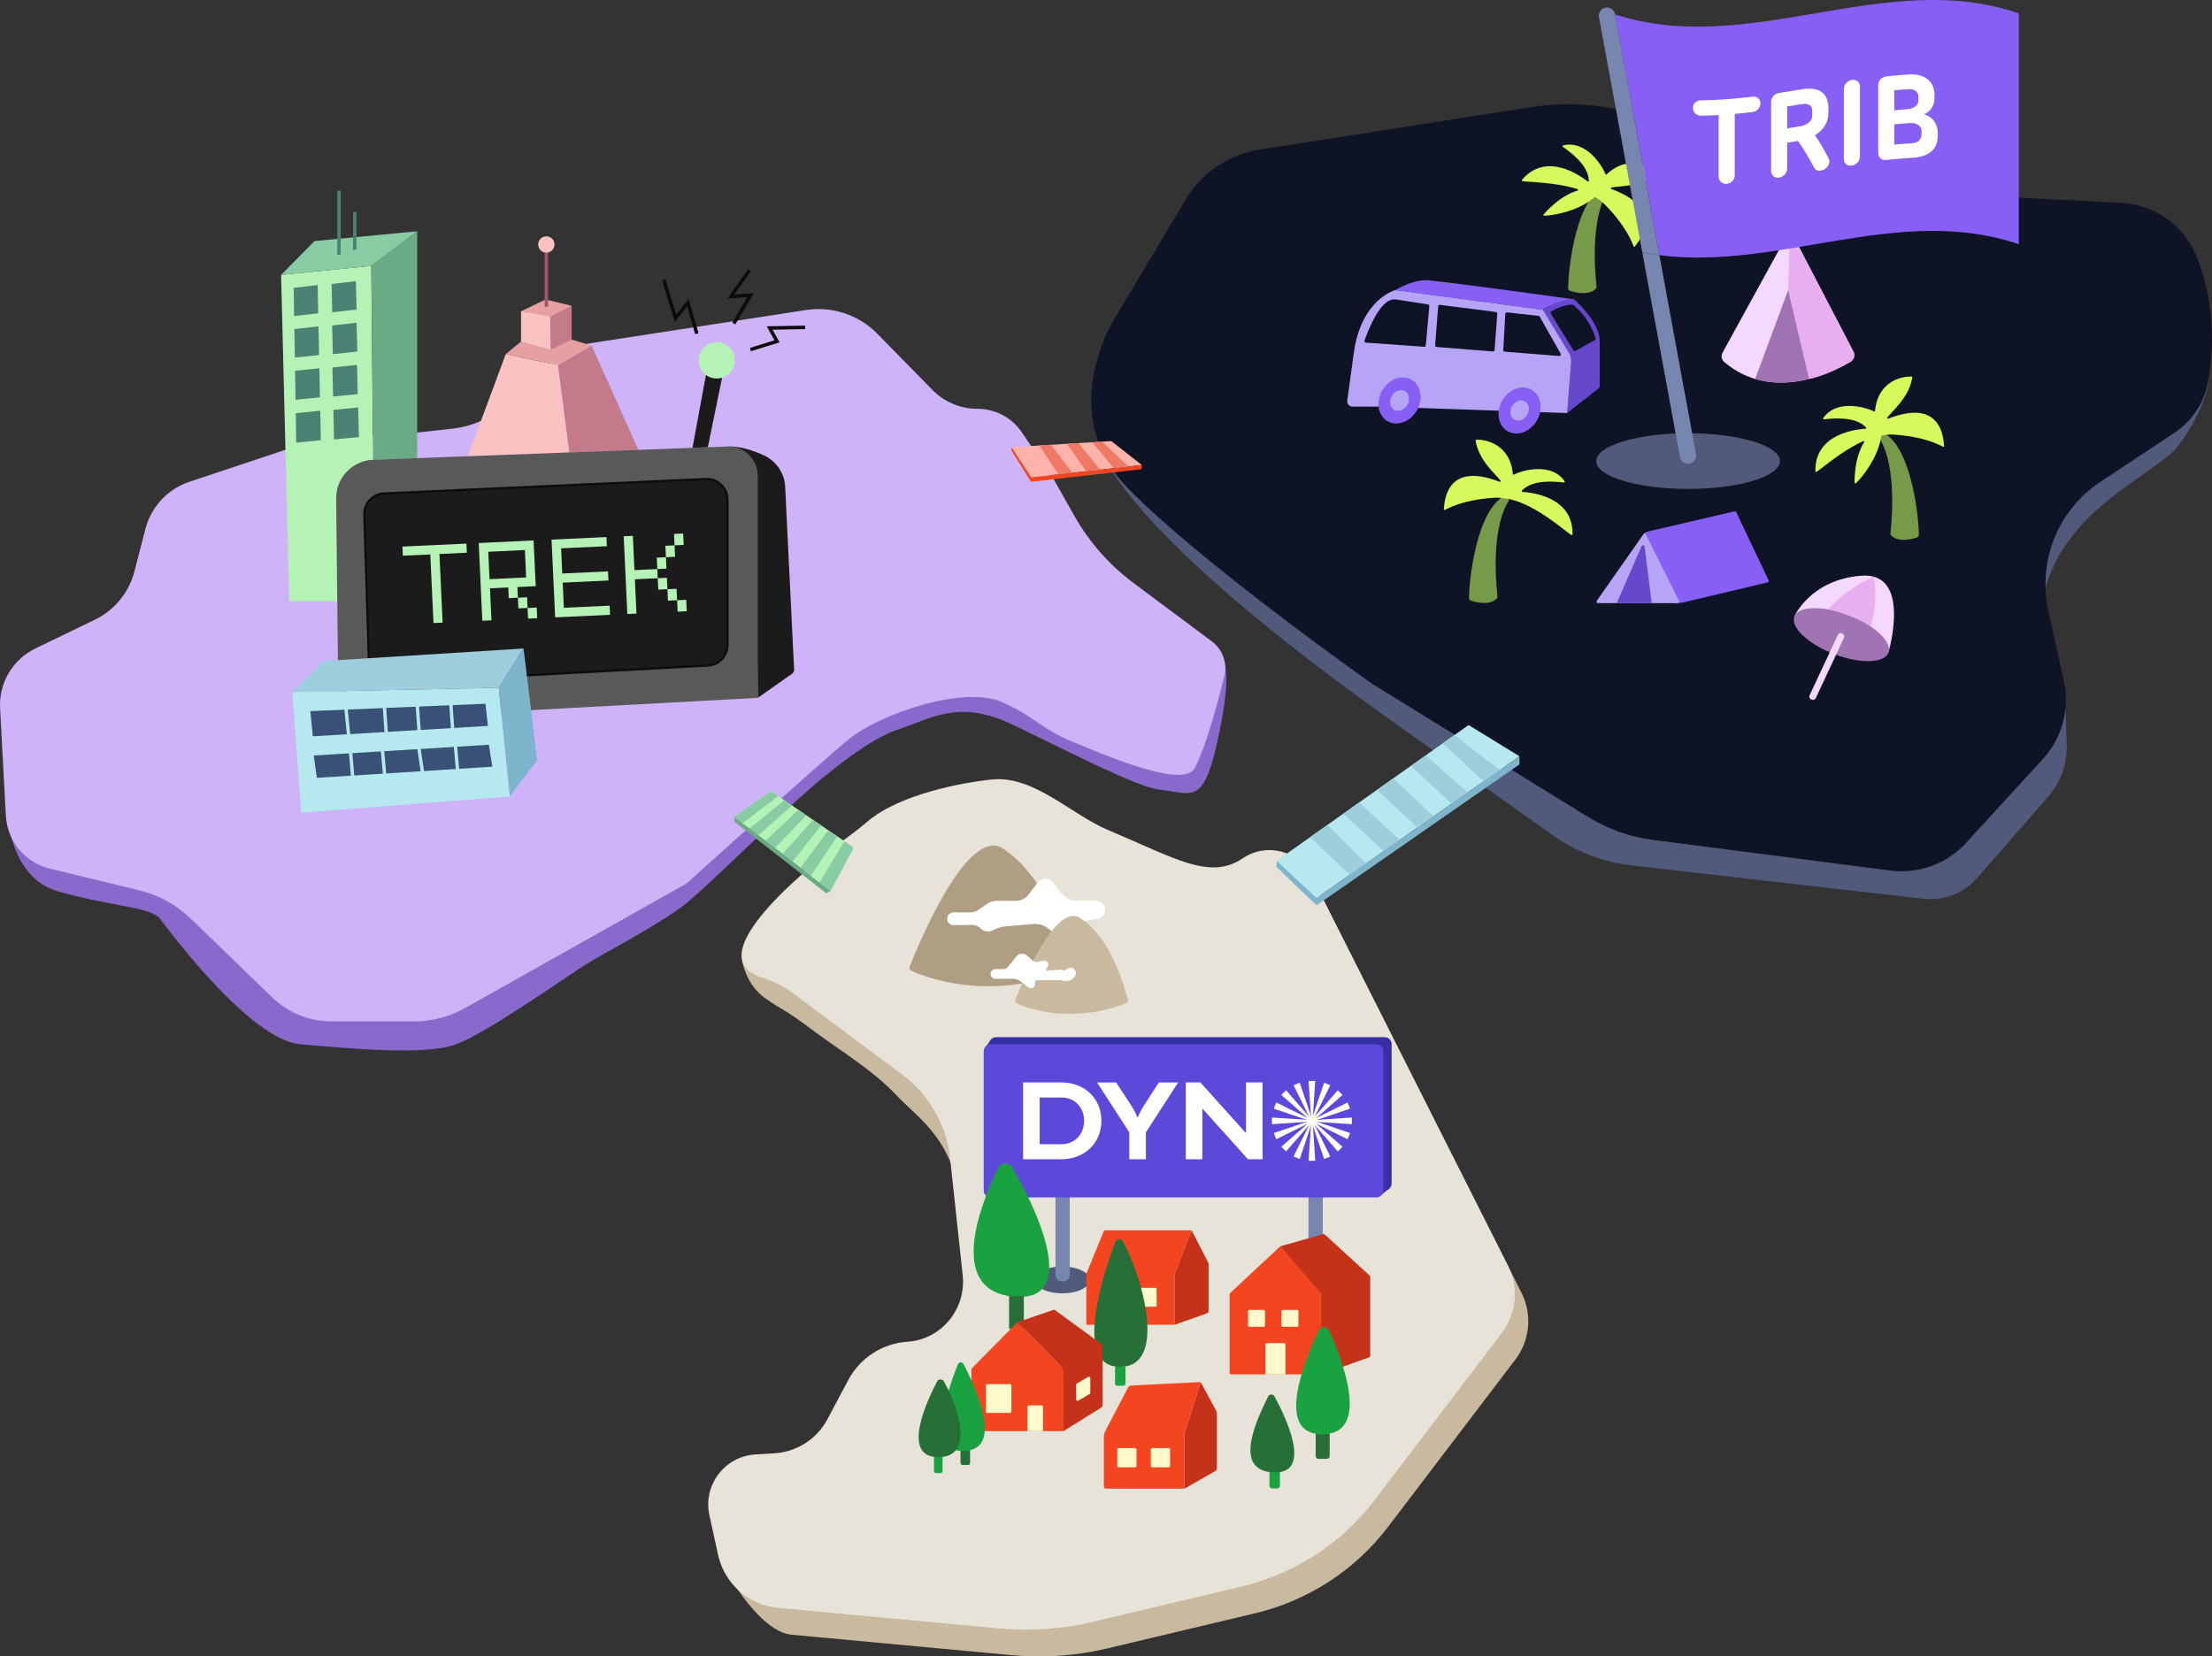
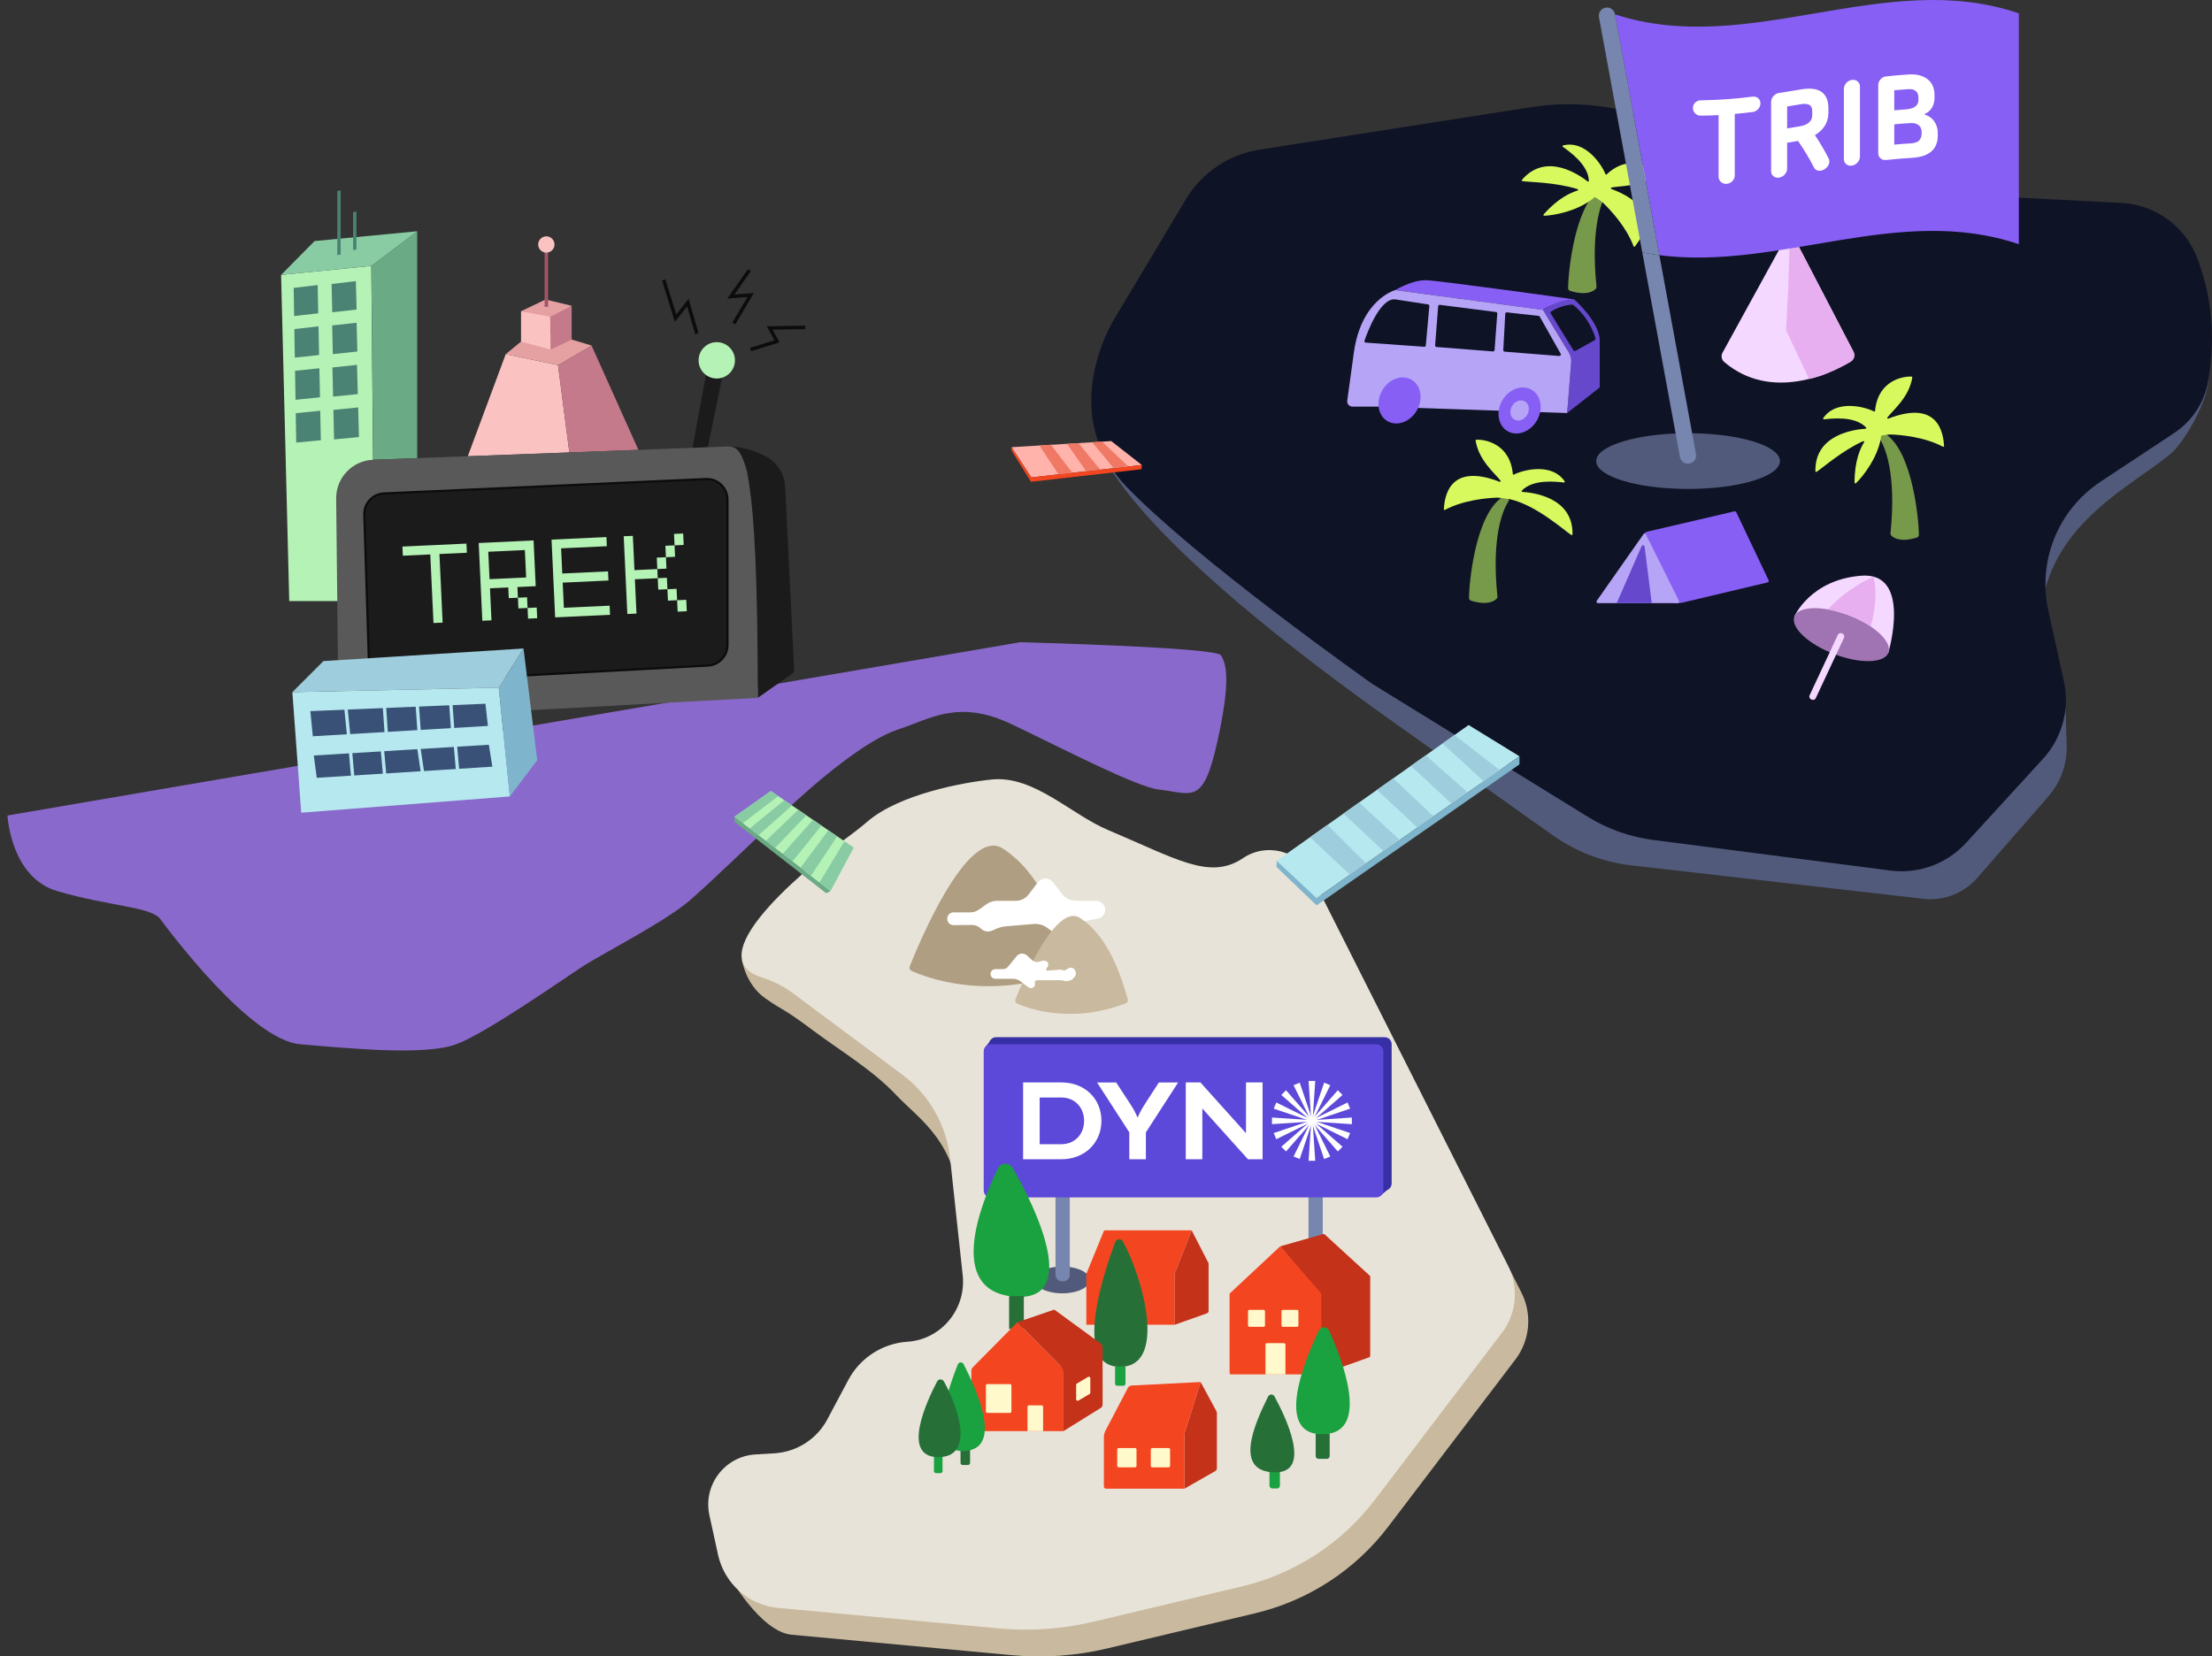
<svg xmlns="http://www.w3.org/2000/svg" width="996" height="746" viewBox="0 0 996 746" fill="none">
  <rect x="0" y="0" width="996" height="746" fill="#333333" stroke="none" />
  <g clip-path="url(#clip0_485_792)">
    <path fill-rule="evenodd" clip-rule="evenodd" d="M334.074 432.183C334.074 432.183 335.568 443.297 344.623 449.635C353.679 455.974 351.41 453.09 366.76 464.559C378.084 473.021 393.051 481.986 403.516 493.135C414.043 504.353 431.348 514.13 432.556 546.873C433.764 579.617 449.155 567.429 445.141 579.623C441.128 591.817 448.474 573.457 448.474 573.457L435.621 481.026L372.7 440.275L334.08 432.179L334.074 432.183Z" fill="#C9BA9F" />
    <path fill-rule="evenodd" clip-rule="evenodd" d="M3.37 367.267C3.37 367.267 4.722 395.228 25.924 401.375C49.825 408.304 67.998 408.332 72.184 413.933C76.37 419.537 112.806 468.399 135.162 470.288C157.519 472.177 191.41 475.529 205.445 470.288C219.477 465.048 254.971 439.927 263.267 434.668C271.567 429.409 300.274 414.604 310.867 405.282C321.46 395.959 336.396 381.434 352.232 366.492C368.069 351.547 390.096 333.118 404.401 328.518C418.624 323.946 431.395 314.614 455.659 326.228C479.923 337.841 511.847 354.468 521.941 355.604C536.827 357.276 541.69 362.956 548.091 334.223C554.492 305.49 551.969 298.806 549.773 295.132C547.573 291.46 459.324 289.248 459.324 289.248L3.37 367.267Z" fill="#8A69CC" />
    <path d="M360.061 434.527C365.056 436.155 407.404 443.071 411.768 446.322L449.763 491.801C461.928 500.857 432.214 518.733 433.839 533.814L439.509 586.385C441.15 601.597 429.911 615.338 414.645 616.345C403.378 617.089 393.299 623.606 387.996 633.575L378.589 651.26C373.845 660.18 364.799 665.992 354.711 666.597L346.183 667.109C332.333 667.94 322.493 680.94 325.458 694.499L323.315 700.222C328.414 711.832 343.139 734.983 356.402 736.216L455.728 745.438C470.024 746.766 484.439 745.749 498.405 742.429L565.123 726.571C589.023 720.888 610.213 707.097 625.086 687.545L682.318 612.303C688.917 603.627 689.993 591.945 685.086 582.212L596.548 406.594C590.755 395.106 576.158 391.372 565.562 398.671C550.611 408.564 535.663 398.821 504.872 385.849C488.289 378.865 471.568 361.261 452.732 363.125C439.647 364.421 411.09 369.752 396.738 381.98C394.62 383.785 392.468 385.551 390.231 387.208C374.231 399.053 330.133 424.777 360.061 434.53V434.527Z" fill="#C9BA9F" />
-     <path d="M545.641 288.834L510.36 262.539C499.475 254.425 490.403 244.126 483.736 232.3L474.413 215.77L460.09 194.68C455.599 188.069 448.125 184.109 440.133 184.109C432.49 184.109 425.166 181.034 419.813 175.574L395.056 150.321C386.694 141.792 374.736 137.81 362.932 139.627L266.468 154.469C255.423 156.17 245.84 163.01 240.644 172.904L231.545 182.298L218.52 188.7C213.801 191.018 208.714 192.5 203.487 193.077L169.668 196.814C160.751 194.583 151.381 194.944 142.661 197.853L85.297 216.975C75.526 220.232 68.067 228.217 65.482 238.189L60.49 257.449C58.036 266.91 51.553 274.814 42.758 279.069L15.949 292.041C5.701 296.992 -0.571 307.617 0.041 318.985L2.642 367.393C3.254 378.802 11.271 388.46 22.372 391.165L62.925 401.043C71.569 403.148 79.498 407.522 85.893 413.71L122.639 449.271C129.746 456.149 139.251 459.993 149.141 459.993H186.439C194.507 459.993 202.439 457.916 209.471 453.959L309.188 397.867C309.188 397.867 372.621 340.542 382.571 332.585C395.878 321.941 433.88 308.147 451.712 316.419C467.306 323.655 467.881 327.734 482.942 334.078C510.909 345.858 533.899 353.674 538.066 345.723C543.516 335.324 549.444 311.944 551.1 305.166C551.392 303.971 551.552 303.29 551.552 303.29C552.415 297.749 550.14 292.182 545.644 288.831L545.641 288.834Z" fill="#CFB3F9" />
    <path d="M342.606 440.043C347.601 441.671 352.471 443.902 356.839 447.153L406.173 483.881C418.339 492.937 426.18 506.659 427.805 521.736L433.475 574.307C435.116 589.52 423.877 603.26 408.612 604.267C397.344 605.011 387.265 611.528 381.963 621.497L372.556 639.182C367.811 648.103 358.765 653.914 348.677 654.52L340.149 655.031C326.299 655.863 316.459 668.863 319.424 682.421L323.318 700.219C326.164 713.232 337.105 722.906 350.368 724.139L449.694 733.361C463.99 734.688 478.405 733.672 492.371 730.352L559.089 714.493C582.989 708.81 604.179 695.02 619.052 675.468L676.284 600.226C682.883 591.55 683.959 579.868 679.052 570.134L590.514 394.516C584.721 383.029 570.125 379.294 559.528 386.593C544.577 396.487 529.629 386.744 498.838 373.772C482.255 366.787 465.534 349.184 446.698 351.048C433.613 352.344 405.056 357.675 390.704 369.903C388.586 371.707 386.434 373.474 384.197 375.131C368.197 386.976 312.678 430.29 342.606 440.046V440.043Z" fill="#E8E3D8" />
    <path d="M623.479 322.406L699.039 376.1C709.576 383.587 721.835 388.284 734.675 389.753L867.07 404.902C875.883 405.564 884.493 402.034 890.305 395.373L922.335 358.663C927.914 352.268 930.854 343.988 930.559 335.506L930.051 318.948L860.722 338.456L767.606 334.411L676.827 320.699L524.957 204.235L494.505 198.995C494.505 198.995 497.567 232.381 623.479 322.403V322.406Z" fill="#515A7A" />
    <path d="M919.216 273.092C925.084 234.804 959.665 219.08 977.039 204.668C984.249 198.687 994.535 179.446 994.535 170.077L988.419 160.713L897.929 209.299L919.213 273.092H919.216Z" fill="#515A7A" />
    <path d="M990.142 118.412L989.637 116.997C984.384 102.29 970.798 92.183 955.2 91.383L863.21 86.667C851.855 86.083 840.621 84.056 829.777 80.633L739.221 52.035C723.1 46.945 706.021 45.655 689.319 48.269L567.106 67.391C553.278 69.553 541.128 77.752 533.949 89.767L501.169 144.613C500.717 145.388 499.814 147.001 498.731 149.298C492.958 161.529 482.076 193.042 507.263 219.237C522.842 235.438 549.469 256.9 572.694 274.657C597.175 293.375 617.875 307.981 617.875 307.981L714.942 367.854C723.906 373.383 733.944 376.941 744.389 378.287L851.199 392.069C863.903 393.707 876.608 389.059 885.259 379.611L919.919 341.741C928.56 332.299 932.062 319.24 929.301 306.742L922.3 275.031C917.365 252.677 926.706 229.592 945.796 216.959L979.044 194.956C987.578 189.308 993.233 180.224 994.535 170.073L995.181 165.022C997.195 149.304 995.47 133.33 990.139 118.406L990.142 118.412Z" fill="#0F1326" />
    <path d="M311.793 201.766L317.971 168.351H325.495L318.715 201.427L311.793 201.766Z" fill="#1B1B1B" />
    <path d="M322.74 170.472C327.262 170.472 330.927 166.807 330.927 162.285C330.927 157.764 327.262 154.099 322.74 154.099C318.219 154.099 314.554 157.764 314.554 162.285C314.554 166.807 318.219 170.472 322.74 170.472Z" fill="#B5F2B6" />
    <path d="M338.153 158.184L337.689 156.687L348.712 153.255L345.263 146.948L362.521 146.656L362.549 148.225L347.883 148.473L351.005 154.18L338.153 158.184Z" fill="#0C0C0B" />
    <path d="M331.084 146.082L329.735 145.281L336.569 133.775L327.469 134.469L336.794 121.252L338.078 122.156L330.673 132.652L339.458 131.983L331.084 146.082Z" fill="#0C0C0B" />
    <path d="M313.017 150.506L309.408 137.977L303.876 144.943L298.106 126.313L299.606 125.849L304.494 141.642L310.073 134.616L314.523 150.07L313.017 150.506Z" fill="#0C0C0B" />
    <path d="M151.362 270.707H130.233L126.568 123.806L167.189 119.758L168.538 270.707H151.362Z" fill="#B5F2B6" />
    <path d="M167.189 119.758L187.861 104.151V206.325L168.033 207.068L167.189 119.758Z" fill="#6AAA85" />
    <path d="M126.568 123.806L167.189 119.758L187.861 104.151L141.635 108.569L126.568 123.806Z" fill="#89CCA4" />
    <path d="M153.386 114.609L151.877 114.91V86.005L153.386 85.704V114.609Z" fill="#4A8273" />
    <path d="M160.493 112.35L158.984 112.654V95.553L160.493 95.252V112.35Z" fill="#4A8273" />
    <path d="M210.628 205.474L227.72 159.493L251.259 164.444L256.358 203.761L210.628 205.474Z" fill="#FBC2C2" />
    <path d="M256.358 203.761L287.456 202.597L266.361 155.608L251.259 164.444L256.358 203.761Z" fill="#C47A8A" />
    <path d="M266.361 155.608L241.482 148.175L227.72 159.493L251.259 164.444L266.361 155.608Z" fill="#E5A1A1" />
    <path d="M234.601 153.835L247.93 157.444L247.754 141.463L234.601 140.186V153.835Z" fill="#FBC2C2" />
    <path d="M247.93 157.444L257.406 152.935V137.707L247.754 141.463L247.93 157.444Z" fill="#C47A8A" />
    <path d="M234.601 140.186L247.754 142.671L257.406 137.707L245.614 134.892L234.601 140.186Z" fill="#E5A1A1" />
    <path d="M246.788 113.404H245.219V138.177H246.788V113.404Z" fill="#A05569" />
    <path d="M246.003 113.778C248.033 113.778 249.678 112.133 249.678 110.103C249.678 108.074 248.033 106.429 246.003 106.429C243.974 106.429 242.329 108.074 242.329 110.103C242.329 112.133 243.974 113.778 246.003 113.778Z" fill="#FBC2C2" />
    <path d="M694.747 139.546L628.267 130.653C628.267 130.653 635.826 125.984 642.274 126.207C648.722 126.429 708.81 134.842 708.81 134.842C708.81 134.842 698.97 136.213 694.747 139.549V139.546Z" fill="#875FF4" />
    <path d="M720.056 174.699C720.219 174.57 720.316 174.372 720.316 174.162V153.55C720.316 144.877 708.81 134.836 708.81 134.836C701.75 134.575 694.747 139.542 694.747 139.542L705.283 156.932C706.818 159.461 707.514 162.411 707.282 165.36L705.641 186.014L720.056 174.699Z" fill="#6548CC" />
    <path d="M705.641 186.017L620.74 183.127H608.964C607.53 183.127 606.428 181.862 606.623 180.441L609.588 158.89C612.924 134.654 628.264 130.653 628.264 130.653L694.744 139.546L706.212 158.47C707.141 160.001 707.565 161.79 707.423 163.575L705.641 186.017Z" fill="#B6A4F7" />
    <path d="M637.958 184.848C640.936 179.69 639.858 173.492 635.551 171.006C631.244 168.519 625.338 170.684 622.36 175.843C619.382 181.001 620.459 187.199 624.766 189.685C629.074 192.172 634.98 190.007 637.958 184.848Z" fill="#875FF4" />
-     <path d="M633.661 182.368C634.999 180.051 634.516 177.267 632.581 176.15C630.647 175.033 627.994 176.006 626.656 178.323C625.318 180.64 625.802 183.424 627.736 184.541C629.671 185.658 632.324 184.685 633.661 182.368Z" fill="#B6A4F7" />
    <path d="M692.03 189.368C689.052 194.527 683.147 196.692 678.838 194.203C674.53 191.718 673.454 185.521 676.432 180.362C679.41 175.204 685.315 173.039 689.623 175.527C692.717 177.312 694.144 181.012 693.599 184.865C693.385 186.378 692.867 187.915 692.03 189.368Z" fill="#875FF4" />
    <path d="M687.646 186.836C686.341 189.095 683.755 190.043 681.87 188.954C679.984 187.865 679.51 185.151 680.815 182.891C682.121 180.632 684.706 179.685 686.592 180.773C687.947 181.555 688.572 183.177 688.333 184.865C688.239 185.527 688.013 186.202 687.646 186.839V186.836Z" fill="#B6A4F7" />
    <path d="M693.294 142.608L702.729 159.308C702.996 159.781 702.626 160.362 702.083 160.321L677.508 158.385C677.141 158.357 676.862 158.04 676.884 157.67L677.778 141.322C677.8 140.932 678.145 140.641 678.531 140.681L692.776 142.266C692.993 142.291 693.187 142.417 693.294 142.608Z" fill="#0F1326" />
    <path d="M674.179 141.246L672.965 157.651C672.936 158.027 672.607 158.31 672.233 158.278L646.818 156.27C646.444 156.242 646.165 155.912 646.193 155.539L647.564 137.911C647.596 137.522 647.944 137.239 648.33 137.289L673.589 140.518C673.947 140.565 674.207 140.882 674.182 141.243L674.179 141.246Z" fill="#0F1326" />
    <path d="M643.589 137.835L641.998 155.552C641.964 155.922 641.643 156.195 641.273 156.17L614.991 154.309C614.546 154.278 614.251 153.832 614.395 153.412C615.704 149.605 621.452 134.139 628.267 134.826L643.015 137.101C643.369 137.154 643.62 137.478 643.589 137.835Z" fill="#0F1326" />
    <path d="M698.249 141.18L708.468 157.779C708.66 158.09 709.061 158.194 709.378 158.018L718.086 153.154C718.362 153.001 718.497 152.68 718.409 152.376C717.835 150.362 715.327 142.912 708.415 137.358C708.289 137.258 708.133 137.202 707.973 137.205C705.202 137.264 701.659 138.341 698.487 140.236C698.158 140.434 698.048 140.854 698.249 141.18Z" fill="#0F1326" />
    <path fill-rule="evenodd" clip-rule="evenodd" d="M775.61 158.824L804.597 106.037C805.196 104.945 806.768 104.964 807.342 106.068L834.569 158.404C835.403 160.007 834.841 161.984 833.285 162.9C824.735 167.933 797.778 181.191 776.369 163.038C775.146 162 774.838 160.233 775.61 158.824Z" fill="#F5D8FF" />
    <path fill-rule="evenodd" clip-rule="evenodd" d="M807.408 106.187C807.028 105.459 805.933 105.71 805.908 106.529L805.168 130.662L804.189 148.683L814.54 170.657C814.54 170.657 821.625 169.741 833.263 162.869C834.82 161.95 835.391 159.97 834.556 158.366L807.411 106.187H807.408Z" fill="#E7AFEF" />
-     <path fill-rule="evenodd" clip-rule="evenodd" d="M814.537 170.66L805.165 130.665L790.282 170.66C790.282 170.66 800.254 174.426 814.537 170.66Z" fill="#A074B2" />
    <path d="M540.611 622.417L533.322 645.596C533.303 645.659 533.29 645.724 533.29 645.793V670.469L547.228 662.502C547.661 662.255 547.928 661.793 547.928 661.294V636.458C547.928 636.113 547.843 635.774 547.677 635.473L540.608 622.42L540.611 622.417Z" fill="#C4321A" />
    <path d="M509.487 623.989C508.806 624.023 508.195 624.415 507.878 625.018L497.758 644.325C497.288 645.222 497.043 646.22 497.043 647.234V669.475C497.043 670.024 497.485 670.466 498.035 670.466H533.287V646.512C533.287 645.966 533.369 645.426 533.535 644.905L540.608 622.413L509.487 623.986V623.989Z" fill="#F34620" />
    <path d="M511.11 652.151H503.689C503.342 652.151 503.061 652.432 503.061 652.778V660.199C503.061 660.546 503.342 660.827 503.689 660.827H511.11C511.456 660.827 511.737 660.546 511.737 660.199V652.778C511.737 652.432 511.456 652.151 511.11 652.151Z" fill="#FFF9CC" />
    <path d="M526.224 652.151H518.803C518.457 652.151 518.176 652.432 518.176 652.778V660.199C518.176 660.546 518.457 660.827 518.803 660.827H526.224C526.571 660.827 526.852 660.546 526.852 660.199V652.778C526.852 652.432 526.571 652.151 526.224 652.151Z" fill="#FFF9CC" />
    <path d="M575.06 670.35H572.861C572.167 670.35 571.606 669.788 571.606 669.095V662.129H576.315V669.095C576.315 669.788 575.754 670.35 575.06 670.35Z" fill="#1AA140" />
    <path fill-rule="evenodd" clip-rule="evenodd" d="M571.003 628.928C571.58 627.767 573.228 627.735 573.849 628.874C578.461 637.321 591.191 663.158 574.235 663.099C555.361 663.033 564.637 641.714 571.003 628.928Z" fill="#267038" />
    <path d="M597.464 657.021H593.67C592.977 657.021 592.415 656.459 592.415 655.765V645.64H598.719V655.765C598.719 656.459 598.157 657.021 597.464 657.021Z" fill="#267038" />
    <path d="M373.933 401.309L384.413 381.742L347.089 356.247L330.635 367.898L373.933 401.309Z" fill="#B5F2B6" />
    <path d="M334.394 370.8L350.416 358.516L347.089 356.247L330.635 367.898L334.394 370.8Z" fill="#89CCA4" />
    <path d="M341.451 376.245L356.609 362.749L353.136 360.377L337.488 373.185L341.451 376.245Z" fill="#89CCA4" />
    <path d="M348.897 381.993L363.086 367.173L359.455 364.691L344.714 378.764L348.897 381.993Z" fill="#89CCA4" />
    <path d="M356.769 388.065L369.863 371.805L366.064 369.206L352.345 384.651L356.769 388.065Z" fill="#89CCA4" />
    <path d="M365.1 394.494L376.964 376.656L372.982 373.932L360.416 390.879L365.1 394.494Z" fill="#89CCA4" />
    <path d="M373.933 401.309L384.413 381.742L380.234 378.887L368.963 397.475L373.933 401.309Z" fill="#89CCA4" />
    <path d="M373.933 401.309L372.022 402.279L330.826 370.189L330.635 367.898L373.933 401.309Z" fill="#6AAA85" />
    <path fill-rule="evenodd" clip-rule="evenodd" d="M807.948 277.651C807.948 277.651 815.074 261.077 838.086 259.276C861.098 257.478 850.276 293.955 850.276 293.955" fill="#F5D8FF" />
    <path d="M850.289 293.97C852.143 289.158 844.171 281.606 832.483 277.103C820.795 272.6 809.816 272.85 807.962 277.663C806.108 282.475 814.081 290.027 825.769 294.531C837.457 299.034 848.435 298.783 850.289 293.97Z" fill="#A074B2" />
    <path fill-rule="evenodd" clip-rule="evenodd" d="M842.278 282.116C844.283 275.517 845.309 266.816 843.646 259.706C830.198 265.711 823.144 274.45 823.144 274.45C823.144 274.45 834.678 276.694 842.278 282.116Z" fill="#E7AFEF" />
    <path d="M829.657 285.404L829.345 285.258C828.665 284.94 827.856 285.233 827.539 285.913L814.809 313.138C814.491 313.818 814.784 314.627 815.464 314.944L815.777 315.091C816.457 315.408 817.265 315.115 817.583 314.435L830.313 287.21C830.631 286.531 830.337 285.722 829.657 285.404Z" fill="#F5D8FF" />
    <path d="M341.197 314.288L356.622 303.45C357.25 303.008 357.607 302.277 357.57 301.511L353.531 219.155C353.522 218.967 353.509 218.779 353.494 218.594C353.017 212.704 349.298 207.561 343.942 205.067C339.948 203.206 333.647 200.871 327.544 201.1C328.194 201.16 335.599 206.024 336.641 212.877C340.993 241.45 341.194 314.291 341.194 314.291L341.197 314.288Z" fill="#1B1B1B" />
-     <path d="M152.439 324.505L341.197 314.288V214.248C341.197 206.789 335.003 200.821 327.548 201.097L168.033 207.065C158.655 207.417 151.265 215.173 151.365 224.556L152.439 324.502V324.505Z" fill="#595959" />
+     <path d="M152.439 324.505L341.197 314.288C341.197 206.789 335.003 200.821 327.548 201.097L168.033 207.065C158.655 207.417 151.265 215.173 151.365 224.556L152.439 324.502V324.505Z" fill="#595959" />
    <path d="M164.051 231.766L166.135 298.47C166.298 303.657 170.694 307.696 175.875 307.416L318.796 299.735C323.704 299.471 327.547 295.414 327.547 290.5V224.992C327.547 219.723 323.151 215.519 317.886 215.754L172.878 222.243C167.823 222.469 163.891 226.714 164.048 231.769L164.051 231.766Z" fill="#1B1B1B" stroke="#0C0C0B" stroke-linecap="round" stroke-linejoin="round" />
    <path d="M181.196 246.156L210.029 244.813L210.22 248.93L197.864 249.508L199.304 280.403L195.184 280.594L193.744 249.699L181.388 250.276L181.196 246.16V246.156ZM273.249 245.993L273.057 241.876L248.341 243.028L249.06 258.476L249.251 262.592L249.97 278.04L274.686 276.888L274.494 272.771L253.898 273.732L253.371 262.401L273.967 261.441L273.776 257.324L253.18 258.284L252.652 246.953L273.249 245.993ZM299.847 250.951L303.964 250.76L303.723 245.607L299.606 245.799L299.847 250.951ZM304.88 270.324L304.642 265.175L300.525 265.366L300.284 260.214L296.164 260.405L296.402 265.554L300.519 265.363L300.76 270.515L304.88 270.324ZM300.089 256.097L299.851 250.948L295.734 251.139L295.972 256.288L285.674 256.769L285.627 255.739L284.956 241.321L280.839 241.512L282.47 276.524L286.587 276.333L285.869 260.885L296.167 260.405L295.975 256.288L300.092 256.097H300.089ZM303.49 240.458L303.729 245.607L307.846 245.416L307.607 240.267L303.49 240.458ZM305.122 275.473L309.239 275.282L309 270.133L304.884 270.324L305.122 275.473ZM240.255 243.405L240.446 247.521L241.024 259.878L241.215 263.995L237.098 264.186L232.982 264.378L233.205 269.185L237.321 268.994L237.544 273.801L233.427 273.992L233.205 269.188L229.088 269.379L228.865 264.572L220.625 264.955L221.297 279.373L217.18 279.565L215.548 244.553L236.145 243.593L240.258 243.401L240.255 243.405ZM236.33 247.716L219.853 248.485L220.431 260.841L236.907 260.073L236.33 247.716ZM237.77 278.611L241.887 278.42L241.664 273.616L237.547 273.807L237.77 278.611Z" fill="#B5F2B6" />
    <path d="M131.638 311.715L224.576 309.716L229.571 358.685L135.636 366.012L131.638 311.715Z" fill="#B6E8EF" />
    <path d="M229.571 358.685L241.896 342.362L235.734 292.063L224.576 309.716L229.571 358.685Z" fill="#7FB5CC" />
    <path d="M139.743 320.266L218.579 316.936L219.69 326.927L140.854 331.593L139.743 320.266Z" fill="#395177" />
    <path d="M141.3 340.254L142.63 350.307L221.689 345.28L220.12 335.409L141.3 340.254Z" fill="#395177" />
    <path d="M158.761 350.037C158.375 350.037 158.046 349.742 158.011 349.347L157.133 339.3C157.095 338.886 157.403 338.518 157.82 338.481C158.234 338.443 158.601 338.751 158.639 339.168L159.517 349.215C159.555 349.629 159.248 349.997 158.83 350.034C158.808 350.034 158.786 350.034 158.764 350.034L158.761 350.037Z" fill="#B6E8EF" />
    <path d="M173.142 349.121C172.756 349.121 172.426 348.826 172.392 348.434L171.488 338.418C171.45 338.004 171.758 337.637 172.172 337.599C172.586 337.561 172.953 337.869 172.991 338.283L173.895 348.299C173.932 348.713 173.625 349.08 173.211 349.118C173.189 349.118 173.164 349.118 173.142 349.118V349.121Z" fill="#B6E8EF" />
    <path d="M190.154 348.039C189.787 348.039 189.464 347.769 189.408 347.395L187.927 337.452C187.864 337.041 188.149 336.655 188.56 336.595C188.972 336.535 189.357 336.818 189.417 337.229L190.898 347.173C190.961 347.584 190.675 347.97 190.264 348.029C190.227 348.035 190.189 348.039 190.151 348.039H190.154Z" fill="#B6E8EF" />
    <path d="M205.978 347.034C205.592 347.034 205.263 346.74 205.228 346.344L204.356 336.397C204.318 335.983 204.626 335.616 205.043 335.578C205.457 335.541 205.824 335.848 205.862 336.265L206.734 346.212C206.772 346.627 206.465 346.994 206.047 347.031C206.025 347.031 206.003 347.031 205.981 347.031L205.978 347.034Z" fill="#B6E8EF" />
    <path d="M156.97 331.788C156.587 331.788 156.257 331.496 156.22 331.107L155.043 319.271C155.002 318.857 155.303 318.487 155.721 318.446C156.135 318.405 156.505 318.706 156.546 319.123L157.723 330.959C157.763 331.374 157.462 331.744 157.045 331.785C157.02 331.785 156.995 331.788 156.97 331.788Z" fill="#B6E8EF" />
    <path d="M173.876 330.395C173.484 330.395 173.151 330.09 173.123 329.692L172.388 318.907C172.36 318.49 172.674 318.132 173.091 318.104C173.509 318.075 173.866 318.389 173.895 318.807L174.629 329.591C174.657 330.009 174.343 330.366 173.926 330.395C173.907 330.395 173.891 330.395 173.873 330.395H173.876Z" fill="#B6E8EF" />
    <path d="M188.67 329.519C188.278 329.519 187.946 329.215 187.917 328.816L187.177 318.283C187.149 317.865 187.462 317.508 187.876 317.476C188.291 317.445 188.651 317.762 188.683 318.176L189.423 328.71C189.452 329.127 189.138 329.485 188.724 329.516C188.705 329.516 188.689 329.516 188.67 329.516V329.519Z" fill="#B6E8EF" />
    <path d="M203.772 328.625C203.38 328.625 203.048 328.32 203.019 327.925L202.282 317.646C202.254 317.228 202.564 316.867 202.982 316.839C203.399 316.811 203.76 317.122 203.788 317.539L204.525 327.818C204.554 328.236 204.243 328.597 203.826 328.625C203.807 328.625 203.788 328.625 203.772 328.625Z" fill="#B6E8EF" />
    <path d="M235.734 292.063L145.63 297.727L131.638 311.715L224.576 309.716L235.734 292.063Z" fill="#9ECDDD" />
    <path d="M679.152 225.905C676.931 229.353 671.424 240.973 674.242 268.573C674.286 268.987 674.138 269.401 673.837 269.693C672.786 270.707 669.777 272.806 662.4 270.547C661.822 270.371 661.436 269.831 661.443 269.229C661.531 261.94 664.308 233.624 675.33 224.728C676.325 223.636 677.461 223.608 678.368 223.865C679.249 224.116 679.648 225.139 679.152 225.908V225.905Z" fill="#77994A" />
    <path d="M673.991 224.113C669.494 224.289 658.989 225.186 650.611 229.633C650.376 229.758 650.093 229.582 650.112 229.316C650.457 224.079 652.255 208.079 675.236 216.971C675.553 217.094 675.839 216.727 675.635 216.454C673.266 213.288 665.914 207.502 664.417 198.449C664.386 198.251 664.527 198.066 664.725 198.054C668.223 197.802 679.886 199.544 681.189 213.476C681.211 213.718 681.468 213.865 681.681 213.749C685.39 211.778 698.591 208.088 704.524 216.761C704.687 217 704.502 217.326 704.21 217.298C700.95 216.968 690.326 215.578 685.233 220.963C685.036 221.173 685.174 221.518 685.459 221.537C689.689 221.826 708.39 223.699 708.051 240.672C708.045 240.938 707.75 241.089 707.524 240.948C704.386 238.936 691.744 227.54 680.034 224.86C680.025 224.86 680.018 224.857 680.009 224.857C679.752 224.813 675.321 224.069 673.987 224.119L673.991 224.113Z" fill="#D8F95E" />
    <path d="M846.319 197.467C848.541 200.915 854.048 212.535 851.23 240.135C851.186 240.549 851.334 240.963 851.635 241.255C852.686 242.269 855.695 244.368 863.072 242.109C863.649 241.933 864.035 241.393 864.029 240.791C863.941 233.502 861.164 205.186 850.141 196.29C849.147 195.198 848.011 195.17 847.104 195.427C846.222 195.678 845.824 196.701 846.319 197.47V197.467Z" fill="#77994A" />
    <path d="M849.84 188.009C852.209 184.843 859.561 179.057 861.058 170.004C861.089 169.807 860.948 169.622 860.75 169.609C857.251 169.358 845.588 171.1 844.286 185.031C844.264 185.273 844.007 185.421 843.794 185.304C840.085 183.334 826.884 179.644 820.951 188.317C820.788 188.555 820.973 188.882 821.265 188.853C824.525 188.524 835.149 187.134 840.242 192.518C840.439 192.729 840.301 193.074 840.016 193.093C835.786 193.381 817.085 195.255 817.424 212.227C817.43 212.494 817.725 212.648 817.948 212.503C820.502 210.868 829.372 202.999 838.905 198.69C839.213 198.552 839.517 198.894 839.335 199.18C837.713 201.775 834.998 207.589 835.061 217.392C835.061 217.69 835.422 217.841 835.639 217.637C839.115 214.339 845.293 206.165 846.865 197.558C846.941 197.14 846.997 196.761 847.035 196.419C847.051 196.265 847.167 196.139 847.32 196.117C848.779 195.898 850.684 195.644 851.484 195.675C855.981 195.851 866.486 196.748 874.864 201.194C875.099 201.32 875.381 201.144 875.363 200.878C875.017 195.64 873.219 179.641 850.239 188.533C849.922 188.656 849.636 188.289 849.84 188.016V188.009Z" fill="#D8F95E" />
    <path d="M723.768 86.366C721.546 89.814 716.04 101.433 718.857 129.034C718.901 129.448 718.754 129.862 718.453 130.154C717.402 131.168 714.392 133.267 707.016 131.007C706.438 130.832 706.052 130.292 706.059 129.69C706.146 122.4 708.923 94.085 719.946 85.189C720.941 84.097 722.077 84.069 722.984 84.326C723.865 84.577 724.264 85.6 723.768 86.369V86.366Z" fill="#77994A" />
    <path d="M725.601 84.445C729.472 83.651 738.814 84.21 745.946 78.439C746.1 78.314 746.115 78.082 745.977 77.937C743.527 75.424 733.655 68.979 723.426 78.53C723.247 78.697 722.959 78.634 722.874 78.408C721.412 74.47 713.994 62.945 703.799 65.487C703.517 65.555 703.442 65.923 703.677 66.095C706.332 68.016 715.199 74.034 715.428 81.439C715.437 81.728 715.105 81.894 714.876 81.719C711.521 79.124 696.3 68.1 685.277 81.016C685.105 81.216 685.224 81.53 685.487 81.571C688.484 82.045 700.342 82.054 710.329 85.167C710.652 85.267 710.649 85.725 710.329 85.82C707.392 86.683 701.499 89.224 695.036 96.595C694.838 96.818 695.007 97.169 695.305 97.16C700.097 97.006 710.141 94.998 717.034 89.61C717.37 89.35 717.662 89.102 717.916 88.87C718.032 88.766 718.199 88.747 718.33 88.835C719.567 89.641 721.161 90.718 721.738 91.27C724.982 94.389 732.24 102.039 735.547 110.925C735.641 111.176 735.968 111.23 736.131 111.02C739.35 106.878 748.635 93.721 725.55 85.101C725.23 84.982 725.265 84.517 725.597 84.448L725.601 84.445Z" fill="#D8F95E" />
    <path d="M741.638 241.729L739.906 240.731C740.37 240.069 741.063 239.598 741.854 239.416L781.01 230.279C781.321 230.207 781.641 230.361 781.779 230.649L796.357 261.337C796.542 261.729 796.319 262.191 795.899 262.291L757.992 271.294C757.006 271.529 755.996 271.645 754.986 271.645H753.818L741.638 241.729Z" fill="#875FF4" />
    <path fill-rule="evenodd" clip-rule="evenodd" d="M739.975 240.637L718.97 270.572C718.654 271.024 718.977 271.642 719.529 271.642H755.412C755.918 271.642 756.247 271.112 756.021 270.66L741.142 240.725C740.913 240.264 740.273 240.213 739.975 240.637Z" fill="#B6A4F7" />
    <path fill-rule="evenodd" clip-rule="evenodd" d="M727.944 271.642L739.159 245.996C739.447 245.334 740.426 245.476 740.517 246.194L743.73 271.642H727.944Z" fill="#6548CC" />
    <path fill-rule="evenodd" clip-rule="evenodd" d="M410.375 437.203C416.625 440.081 445.132 451.361 481.687 437.081C482.405 436.798 482.794 436.014 482.584 435.27C476.585 413.983 467.99 392.831 451.536 382.147C435.552 371.77 413.23 426.101 409.6 435.276C409.305 436.023 409.644 436.864 410.372 437.2L410.375 437.203Z" fill="#AF9E82" />
    <path d="M448.951 405.702H457.416C459.669 405.702 461.79 404.648 463.149 402.853L467.325 397.346C469.029 395.1 472.402 395.087 474.122 397.321L478.082 402.47C479.647 404.507 482.07 405.699 484.639 405.699H493.541C495.785 405.699 497.605 407.519 497.605 409.763C497.605 411.73 496.196 413.415 494.26 413.764L487.608 414.959C485.954 415.257 484.432 416.045 483.234 417.218L480.325 420.071C478.919 421.448 476.726 421.611 475.132 420.46L471.455 417.802C469.704 416.534 467.551 415.938 465.399 416.123L452.732 417.212C451.395 417.328 450.083 417.654 448.85 418.185L446.594 419.151C444.915 419.87 442.967 419.496 441.674 418.204C440.61 417.14 439.164 416.55 437.661 416.566L429.396 416.65C427.799 416.666 426.494 415.376 426.494 413.779C426.494 412.195 427.78 410.908 429.365 410.908H436.876C438.276 410.908 439.641 410.472 440.78 409.662L444.228 407.209C445.609 406.226 447.262 405.696 448.957 405.696L448.951 405.702Z" fill="white" />
    <path fill-rule="evenodd" clip-rule="evenodd" d="M458.006 451.979C463.067 454.223 482.343 461.299 506.905 451.866C507.636 451.587 508.038 450.796 507.824 450.046C503.648 435.342 497.661 420.789 486.29 413.409C475.364 406.314 460.187 442.597 457.215 450.043C456.914 450.796 457.262 451.65 458.006 451.979Z" fill="#C9BA9F" />
    <path d="M477.275 441.445H466.902C466.688 441.445 466.484 441.53 466.334 441.681L466.174 441.841C465.951 442.064 465.879 442.396 465.989 442.688C466.136 443.083 466.105 443.526 465.901 443.896L465.8 444.078C465.581 444.477 465.223 444.778 464.793 444.928C464.216 445.129 463.576 445.029 463.086 444.662L459.462 441.932C458.505 441.21 457.341 440.821 456.142 440.821H448.197C446.993 440.821 446.017 439.845 446.017 438.64C446.017 437.435 446.993 436.459 448.197 436.459H451.611C452.493 436.459 453.331 436.061 453.886 435.377L457.752 430.633C458.216 430.061 458.866 429.669 459.588 429.519C460.582 429.315 461.615 429.594 462.371 430.275L464.831 432.493C465.612 433.196 466.695 433.453 467.708 433.174L469.581 432.656C469.917 432.565 470.272 432.581 470.595 432.707L471 432.864C471.552 433.077 471.944 433.573 472.026 434.156C472.076 434.527 471.997 434.903 471.803 435.22L471.109 436.356C470.89 436.717 471.169 437.175 471.589 437.144L477.259 436.72C477.733 436.685 478.21 436.767 478.646 436.962C479.01 437.125 479.431 437.093 479.77 436.886L480.975 436.139C481.684 435.7 482.581 435.703 483.287 436.149C483.748 436.437 484.081 436.889 484.228 437.413L484.36 437.884C484.567 438.631 484.36 439.434 483.824 439.99L482.841 441.003C482.518 441.336 482.101 441.555 481.643 441.634L480.375 441.85C480.077 441.9 479.77 441.891 479.478 441.816L478.675 441.615C478.216 441.502 477.746 441.442 477.275 441.442V441.445Z" fill="white" />
    <path d="M455.474 201.405L500.363 198.647L514.141 209.425L464.369 214.991L455.474 201.405Z" fill="#FFB3AB" />
    <path d="M464.369 214.991L455.474 201.405V202.895L464.228 216.984L513.981 211.32L514.141 209.425L464.369 214.991Z" fill="#F34620" />
    <path d="M468.009 200.633L476.582 213.623L482.842 212.924L473.209 200.294L468.009 200.633Z" fill="#EF7965" />
    <path d="M480.422 199.87L489.054 212.208L495.411 211.518L485.606 199.569L480.422 199.87Z" fill="#EF7965" />
    <path d="M491.787 199.171L501.436 210.837L508.075 210.096L496.23 198.913L491.787 199.171Z" fill="#EF7965" />
    <path d="M574.841 387.682L661.27 326.526L684.179 340.611L592.807 404.429L574.841 387.682Z" fill="#B6E8EF" />
    <path d="M592.807 404.429L574.841 387.682L574.781 390.437L592.82 407.736L684.17 344.251L684.179 340.611L592.807 404.429Z" fill="#7FB5CC" />
    <path d="M607.865 393.91L589.839 377.07L597.724 371.491L615.104 388.855L607.865 393.91Z" fill="#9ECDDD" />
    <path d="M622.999 383.308L604.891 366.417L611.951 361.421L630.235 378.253L622.999 383.308Z" fill="#9ECDDD" />
    <path d="M638.239 372.699L620.024 355.714L627.32 350.552L645.475 367.644L638.239 372.699Z" fill="#9ECDDD" />
    <path d="M653.561 361.927L635.286 344.91L641.967 340.185L660.796 356.872L653.561 361.927Z" fill="#9ECDDD" />
    <path d="M668.076 351.86L649.535 334.831L654.885 331.044L675.283 346.824L668.076 351.86Z" fill="#9ECDDD" />
    <path d="M143.292 141.102L132.442 142.335L132.231 129.649L143.028 128.378L143.292 141.102Z" fill="#4A8273" />
    <path d="M160.575 139.401L149.605 140.644L149.313 127.895L160.227 126.615L160.575 139.401Z" fill="#4A8273" />
    <path d="M143.678 159.885L132.752 161.062L132.539 148.197L143.411 146.982L143.678 159.885Z" fill="#4A8273" />
    <path d="M160.907 158.31L149.863 159.496L149.564 146.568L160.559 145.344L160.907 158.31Z" fill="#4A8273" />
    <path d="M144.07 178.938L133.066 180.055L132.85 167.008L143.8 165.85L144.07 178.938Z" fill="#4A8273" />
    <path d="M161.105 177.482L149.979 178.608L149.681 165.498L160.751 164.328L161.105 177.482Z" fill="#4A8273" />
    <path d="M144.469 198.261L133.383 199.318L133.167 186.083L144.196 184.984L144.469 198.261Z" fill="#4A8273" />
    <path d="M161.626 196.83L150.418 197.9L150.117 184.602L161.265 183.491L161.626 196.83Z" fill="#4A8273" />
    <path d="M592.217 582.472C599.054 582.472 604.596 579.771 604.596 576.438C604.596 573.106 599.054 570.404 592.217 570.404C585.381 570.404 579.839 573.106 579.839 576.438C579.839 579.771 585.381 582.472 592.217 582.472Z" fill="#515A7A" />
    <path d="M589.174 507.199H595.6V574.151C595.6 575.757 594.295 577.062 592.688 577.062H592.083C590.476 577.062 589.171 575.757 589.171 574.151V507.199H589.174Z" fill="#7786AF" />
    <path d="M478.307 582.472C485.144 582.472 490.686 579.771 490.686 576.438C490.686 573.106 485.144 570.404 478.307 570.404C471.471 570.404 465.929 573.106 465.929 576.438C465.929 579.771 471.471 582.472 478.307 582.472Z" fill="#515A7A" />
    <path d="M475.264 507.199H481.69V574.151C481.69 575.757 480.385 577.062 478.778 577.062H478.173C476.566 577.062 475.261 575.757 475.261 574.151V507.199H475.264Z" fill="#7786AF" />
    <path d="M623.482 467.119H448.499C446.766 467.119 445.361 468.524 445.361 470.257V532.985C445.361 534.718 446.766 536.123 448.499 536.123H623.482C625.215 536.123 626.62 534.718 626.62 532.985V470.257C626.62 468.524 625.215 467.119 623.482 467.119Z" fill="#372FA5" />
    <path d="M446.089 468.459L443.726 471.565L450.877 473.712L446.089 468.459Z" fill="#372FA5" />
    <path d="M625.657 535.053L621.741 538.37L618.305 530.08L625.657 535.053Z" fill="#372FA5" />
    <path d="M619.736 470.307H446.07C444.337 470.307 442.932 471.712 442.932 473.445V536.136C442.932 537.869 444.337 539.274 446.07 539.274H619.736C621.469 539.274 622.873 537.869 622.873 536.136V473.445C622.873 471.712 621.469 470.307 619.736 470.307Z" fill="#5D49D9" />
    <path d="M477.969 487.496H460.673V522.085H477.965C482.973 522.085 487.542 520.34 490.833 517.174C494.125 514.005 495.939 509.609 495.939 504.789C495.939 494.77 488.383 487.496 477.969 487.496ZM468.135 494.28H477.969C483.864 494.28 488.141 498.701 488.141 504.792C488.141 510.882 483.864 515.304 477.969 515.304H468.135V494.28Z" fill="white" />
    <path d="M515.129 497.826C513.566 500.267 512.638 502.338 512.227 503.349C511.816 502.338 510.887 500.267 509.324 497.826L502.578 487.499H493.974L508.499 509.979V522.088H515.961V509.979L530.482 487.499H521.806L515.126 497.829L515.129 497.826Z" fill="white" />
    <path d="M561.044 487.496V510.349L540.51 487.496H533.918V522.085H541.376V499.235L561.91 522.085H568.502V487.496H561.044Z" fill="white" />
    <path d="M592.217 522.778H589.221L590.42 504.792L589.221 486.806H592.217L591.019 504.792L592.217 522.778Z" fill="white" />
    <path d="M598.986 520.836L596.218 521.981L590.442 504.905L582.453 488.748L585.22 487.6L590.997 504.676L598.986 520.836Z" fill="white" />
    <path d="M574.677 513.06L573.529 510.289L590.605 504.516L606.761 496.524L607.909 499.294L590.834 505.068L574.677 513.06Z" fill="white" />
    <path d="M585.22 521.981L582.453 520.836L590.442 504.676L596.218 487.6L598.986 488.748L590.997 504.905L585.22 521.981Z" fill="white" />
    <path d="M573.529 499.294L574.677 496.524L590.834 504.516L607.909 510.289L606.761 513.06L590.605 505.068L573.529 499.294Z" fill="white" />
    <path d="M608.703 503.292V506.289L590.718 505.09L572.735 506.289V503.292L590.718 504.491L608.703 503.292Z" fill="white" />
    <path d="M604.496 516.449L602.378 518.57L590.507 505.005L576.94 493.135L579.061 491.014L590.931 504.582L604.496 516.449Z" fill="white" />
    <path d="M602.378 491.014L604.496 493.135L590.931 505.005L579.061 518.57L576.94 516.449L590.507 504.582L602.378 491.014Z" fill="white" />
    <path d="M596.466 555.926C596.3 555.772 596.064 555.716 595.845 555.779L576.425 561.311L594.191 582.858L594.944 618.996L616.532 611.268C616.792 611.174 616.965 610.929 616.965 610.653V574.7L596.463 555.926H596.466Z" fill="#C4321A" />
    <path d="M576.425 561.311L553.858 582.387C553.727 582.51 553.651 582.685 553.651 582.864V618.337C553.651 618.698 553.943 618.993 554.307 618.993H594.944V582.827C594.944 582.67 594.888 582.516 594.784 582.397L576.425 561.311Z" fill="#F34620" />
    <path d="M570.429 604.914H578.163C578.509 604.914 578.791 605.196 578.791 605.541V618.996H569.801V605.541C569.801 605.196 570.084 604.914 570.429 604.914Z" fill="#FFF9CC" />
    <path d="M568.957 589.924H562.578C562.232 589.924 561.951 590.205 561.951 590.552V596.931C561.951 597.278 562.232 597.559 562.578 597.559H568.957C569.304 597.559 569.585 597.278 569.585 596.931V590.552C569.585 590.205 569.304 589.924 568.957 589.924Z" fill="#FFF9CC" />
    <path d="M584.015 589.924H577.636C577.29 589.924 577.009 590.205 577.009 590.552V596.931C577.009 597.278 577.29 597.559 577.636 597.559H584.015C584.362 597.559 584.643 597.278 584.643 596.931V590.552C584.643 590.205 584.362 589.924 584.015 589.924Z" fill="#FFF9CC" />
    <path fill-rule="evenodd" clip-rule="evenodd" d="M593.837 599.209C594.775 597.251 597.567 597.279 598.468 599.256C604.179 611.82 617.254 645.047 596.199 645.925C573.532 646.87 587.128 613.195 593.837 599.209Z" fill="#1AA140" />
    <path fill-rule="evenodd" clip-rule="evenodd" d="M455.941 525.953C454.429 523.368 450.642 523.515 449.333 526.208C441.975 541.354 425.998 580.52 455.659 583.868C487.605 587.474 465.951 543.061 455.941 525.95V525.953Z" fill="#1AA140" />
    <path d="M461.006 583.696H454.363V598.522H461.006V583.696Z" fill="#267038" />
    <path d="M497.586 554.087C497.319 554.087 497.081 554.247 496.98 554.495L489.139 573.714V596.63H528.929V573.714L536.563 554.087H497.589H497.586Z" fill="#F34620" />
    <path d="M504.652 579.99H497.398C497.051 579.99 496.77 580.271 496.77 580.618V587.872C496.77 588.219 497.051 588.5 497.398 588.5H504.652C504.999 588.5 505.28 588.219 505.28 587.872V580.618C505.28 580.271 504.999 579.99 504.652 579.99Z" fill="#FFF9CC" />
-     <path d="M520.168 579.99H512.914C512.567 579.99 512.286 580.271 512.286 580.618V587.872C512.286 588.219 512.567 588.5 512.914 588.5H520.168C520.515 588.5 520.796 588.219 520.796 587.872V580.618C520.796 580.271 520.515 579.99 520.168 579.99Z" fill="#FFF9CC" />
    <path d="M536.56 554.087L528.926 573.714V596.63L543.432 591.487C543.887 591.327 544.191 590.894 544.191 590.411V569.067C544.191 568.926 544.144 568.788 544.062 568.675L536.56 554.084V554.087Z" fill="#C4321A" />
    <path fill-rule="evenodd" clip-rule="evenodd" d="M505.634 559.117C504.847 557.699 502.763 557.846 502.189 559.365C497.372 572.092 482.838 614.654 503.585 615.548C526.18 616.521 514.492 575.108 505.634 559.12V559.117Z" fill="#267038" />
    <path d="M502.082 615.4H506.773V623.163C506.773 623.684 506.353 624.105 505.832 624.105H503.024C502.503 624.105 502.082 623.684 502.082 623.163V615.4Z" fill="#1AA140" />
    <path d="M458.113 595.488L438.022 615.78C437.608 616.201 437.372 616.765 437.372 617.355V644.529H478.85V617.55C478.85 616.834 478.568 616.15 478.066 615.642L458.11 595.488H458.113Z" fill="#F34620" />
    <path d="M474.978 589.993C474.806 589.868 474.583 589.833 474.379 589.902L458.11 595.488L477.31 614.88C478.295 615.874 478.847 617.217 478.847 618.62V644.526L495.64 634.077C496.155 633.757 496.469 633.192 496.469 632.586V606.985C496.469 606.172 496.083 605.41 495.427 604.933L474.978 589.99V589.993Z" fill="#C4321A" />
    <path d="M463.278 632.931H469.042C469.387 632.931 469.669 633.214 469.669 633.559V644.526H462.65V633.559C462.65 633.214 462.932 632.931 463.278 632.931Z" fill="#FFF9CC" />
    <path d="M454.79 623.352H444.558C444.211 623.352 443.93 623.633 443.93 623.979V635.699C443.93 636.046 444.211 636.327 444.558 636.327H454.79C455.137 636.327 455.417 636.046 455.417 635.699V623.979C455.417 623.633 455.137 623.352 454.79 623.352Z" fill="#FFF9CC" />
    <path d="M490.62 627.798L485.549 630.791C485.113 631.049 484.561 630.735 484.561 630.227V623.662C484.561 623.43 484.683 623.217 484.884 623.098L489.955 620.104C490.391 619.847 490.943 620.161 490.943 620.669V627.233C490.943 627.465 490.821 627.679 490.62 627.798Z" fill="#FFF9CC" />
    <path d="M432.496 652.512H436.801V658.841C436.801 659.361 436.381 659.782 435.86 659.782H433.437C432.917 659.782 432.496 659.361 432.496 658.841V652.512Z" fill="#267038" />
    <path fill-rule="evenodd" clip-rule="evenodd" d="M433.87 614.349C433.321 613.264 431.749 613.329 431.294 614.456C427.426 624.014 416.538 654.288 434.115 653.491C452.572 652.653 438.778 624.08 433.87 614.349Z" fill="#1AA140" />
    <path d="M420.532 653.898H424.404V662.509C424.404 663.03 423.983 663.45 423.463 663.45H421.473C420.952 663.45 420.532 663.03 420.532 662.509V653.898Z" fill="#1AA140" />
    <path fill-rule="evenodd" clip-rule="evenodd" d="M424.981 622.112C424.3 620.929 422.587 620.958 421.95 622.166C417.582 630.468 405.574 655.891 422.101 656.236C439.961 656.61 430.566 631.827 424.981 622.109V622.112Z" fill="#267038" />
    <path d="M760.091 220.203C782.938 220.203 801.459 214.585 801.459 207.655C801.459 200.725 782.938 195.107 760.091 195.107C737.244 195.107 718.723 200.725 718.723 207.655C718.723 214.585 737.244 220.203 760.091 220.203Z" fill="#515A7A" />
    <path d="M727.204 6.483L747.166 114.926C801.117 121.93 855.071 91.625 909.021 109.993C909.021 75.33 909.021 40.666 909.021 6.003C848.416 -14.632 787.81 26.154 727.204 6.48V6.483Z" fill="#875FF4" />
    <path d="M756.438 205.823C756.806 207.815 758.716 209.133 760.712 208.766C762.704 208.399 764.022 206.488 763.655 204.492L747.169 114.923C744.606 114.59 742.039 114.17 739.476 113.662L756.438 205.823Z" fill="#7786AF" />
    <path d="M727.204 6.483L727.185 6.386C726.818 4.393 724.907 3.075 722.911 3.442C720.919 3.809 719.601 5.72 719.968 7.716L725.767 39.214L739.469 113.665C742.033 114.176 744.6 114.594 747.163 114.926L727.201 6.483H727.204Z" fill="#7786AF" />
    <path d="M791.641 49.126C790.954 49.885 790.119 50.331 789.134 50.45C786.46 50.776 783.787 51.065 781.111 51.303V78.932C781.111 79.93 780.759 80.805 780.056 81.555C779.35 82.305 778.491 82.719 777.471 82.795C776.451 82.87 775.588 82.581 774.885 81.935C774.179 81.289 773.831 80.463 773.831 79.466C773.831 70.256 773.831 61.047 773.831 51.837C771.158 51.984 768.484 52.072 765.808 52.094C764.823 52.104 763.988 51.765 763.301 51.087C762.613 50.409 762.272 49.587 762.272 48.624C762.272 47.66 762.613 46.848 763.301 46.183C763.988 45.517 764.823 45.182 765.808 45.175C773.583 45.109 781.358 44.476 789.137 43.531C790.122 43.412 790.957 43.641 791.644 44.221C792.331 44.805 792.673 45.577 792.673 46.54C792.673 47.504 792.331 48.367 791.644 49.129L791.641 49.126Z" fill="white" />
    <path d="M837.477 70.469C837.477 71.467 837.126 72.362 836.423 73.155C835.717 73.949 834.857 74.423 833.837 74.58C832.818 74.737 831.964 74.527 831.277 73.946C830.593 73.366 830.248 72.578 830.248 71.58V40.13C830.248 39.132 830.59 38.234 831.277 37.434C831.964 36.637 832.818 36.157 833.837 36C834.857 35.843 835.72 36.06 836.423 36.644C837.126 37.227 837.477 38.021 837.477 39.019V70.469Z" fill="white" />
    <path d="M823.335 71.269C822.419 69.462 821.453 67.699 820.433 65.976C819.413 64.257 818.34 62.546 817.214 60.843C819.15 59.722 820.643 58.298 821.701 56.569C822.755 54.84 823.285 52.894 823.285 50.723V48.709C823.285 45.335 822.265 42.907 820.223 41.429C818.183 39.951 815.121 39.565 811.039 40.249C807.713 40.807 804.39 41.353 801.064 41.865C800.044 42.022 799.19 42.496 798.503 43.286C797.816 44.077 797.474 44.971 797.474 45.969V76.955C797.474 77.953 797.816 78.747 798.503 79.334C799.19 79.921 800.041 80.137 801.064 79.98C802.083 79.823 802.946 79.343 803.649 78.543C804.352 77.743 804.703 76.842 804.703 75.844V64.275C806.338 64.012 807.976 63.745 809.611 63.472C810.948 65.418 812.206 67.366 813.386 69.318C814.562 71.269 815.664 73.243 816.683 75.239C817.069 75.998 817.546 76.488 818.108 76.701C818.67 76.915 819.25 76.971 819.849 76.871C820.449 76.77 821.026 76.541 821.591 76.19C822.152 75.835 822.62 75.405 822.99 74.894C823.361 74.385 823.59 73.811 823.677 73.177C823.765 72.543 823.652 71.906 823.335 71.273V71.269ZM815.999 51.962C815.999 53.306 815.488 54.391 814.468 55.216C813.448 56.045 812.181 56.588 810.668 56.839C808.679 57.171 806.693 57.501 804.703 57.818V47.952C806.762 47.623 808.82 47.281 810.878 46.936C814.292 46.361 815.999 47.359 815.999 49.942V51.956V51.962Z" fill="white" />
    <path d="M870.992 54.733C869.972 53.199 868.422 52.104 866.348 51.501C867.967 50.773 869.153 49.775 869.909 48.483C870.665 47.19 871.045 45.706 871.045 44.017V42.571C871.045 41.401 870.841 40.246 870.436 39.11C870.032 37.974 869.363 36.967 868.431 36.101C867.499 35.235 866.285 34.551 864.791 34.067C863.295 33.584 861.475 33.396 859.329 33.534C855.987 33.744 852.642 34.042 849.3 34.403C848.281 34.513 847.427 34.955 846.74 35.727C846.056 36.496 845.711 37.384 845.711 38.382V68.904C845.711 69.901 846.053 70.705 846.74 71.31C847.427 71.919 848.281 72.164 849.3 72.054C853.081 71.643 856.866 71.317 860.647 71.103C862.827 70.981 864.675 70.664 866.188 70.124C867.7 69.588 868.924 68.888 869.856 68.006C870.788 67.124 871.465 66.098 871.889 64.915C872.31 63.733 872.523 62.471 872.523 61.128V59.681C872.523 57.928 872.011 56.274 870.992 54.736V54.733ZM852.94 40.644C855.033 40.45 857.126 40.28 859.222 40.149C860.734 40.051 861.88 40.349 862.652 41.018C863.423 41.689 863.812 42.596 863.812 43.732V45.075C863.812 45.8 863.652 46.415 863.336 46.929C863.019 47.441 862.598 47.864 862.068 48.2C861.541 48.536 860.916 48.784 860.195 48.947C859.473 49.11 858.707 49.22 857.898 49.276C856.244 49.393 854.591 49.531 852.937 49.684C852.937 46.672 852.937 43.66 852.937 40.648L852.94 40.644ZM865.24 60.259C865.24 61.429 864.889 62.411 864.183 63.212C863.48 64.012 862.247 64.448 860.49 64.548C857.973 64.693 855.457 64.887 852.943 65.123C852.943 62.076 852.943 59.029 852.943 55.982C855.337 55.759 857.728 55.571 860.122 55.43C861.776 55.333 863.044 55.656 863.922 56.38C864.801 57.105 865.243 58.056 865.243 59.227V60.259H865.24Z" fill="white" />
  </g>
  <defs>
    <clipPath id="clip0_485_792">
      <rect width="996" height="746" fill="white" />
    </clipPath>
  </defs>
</svg>